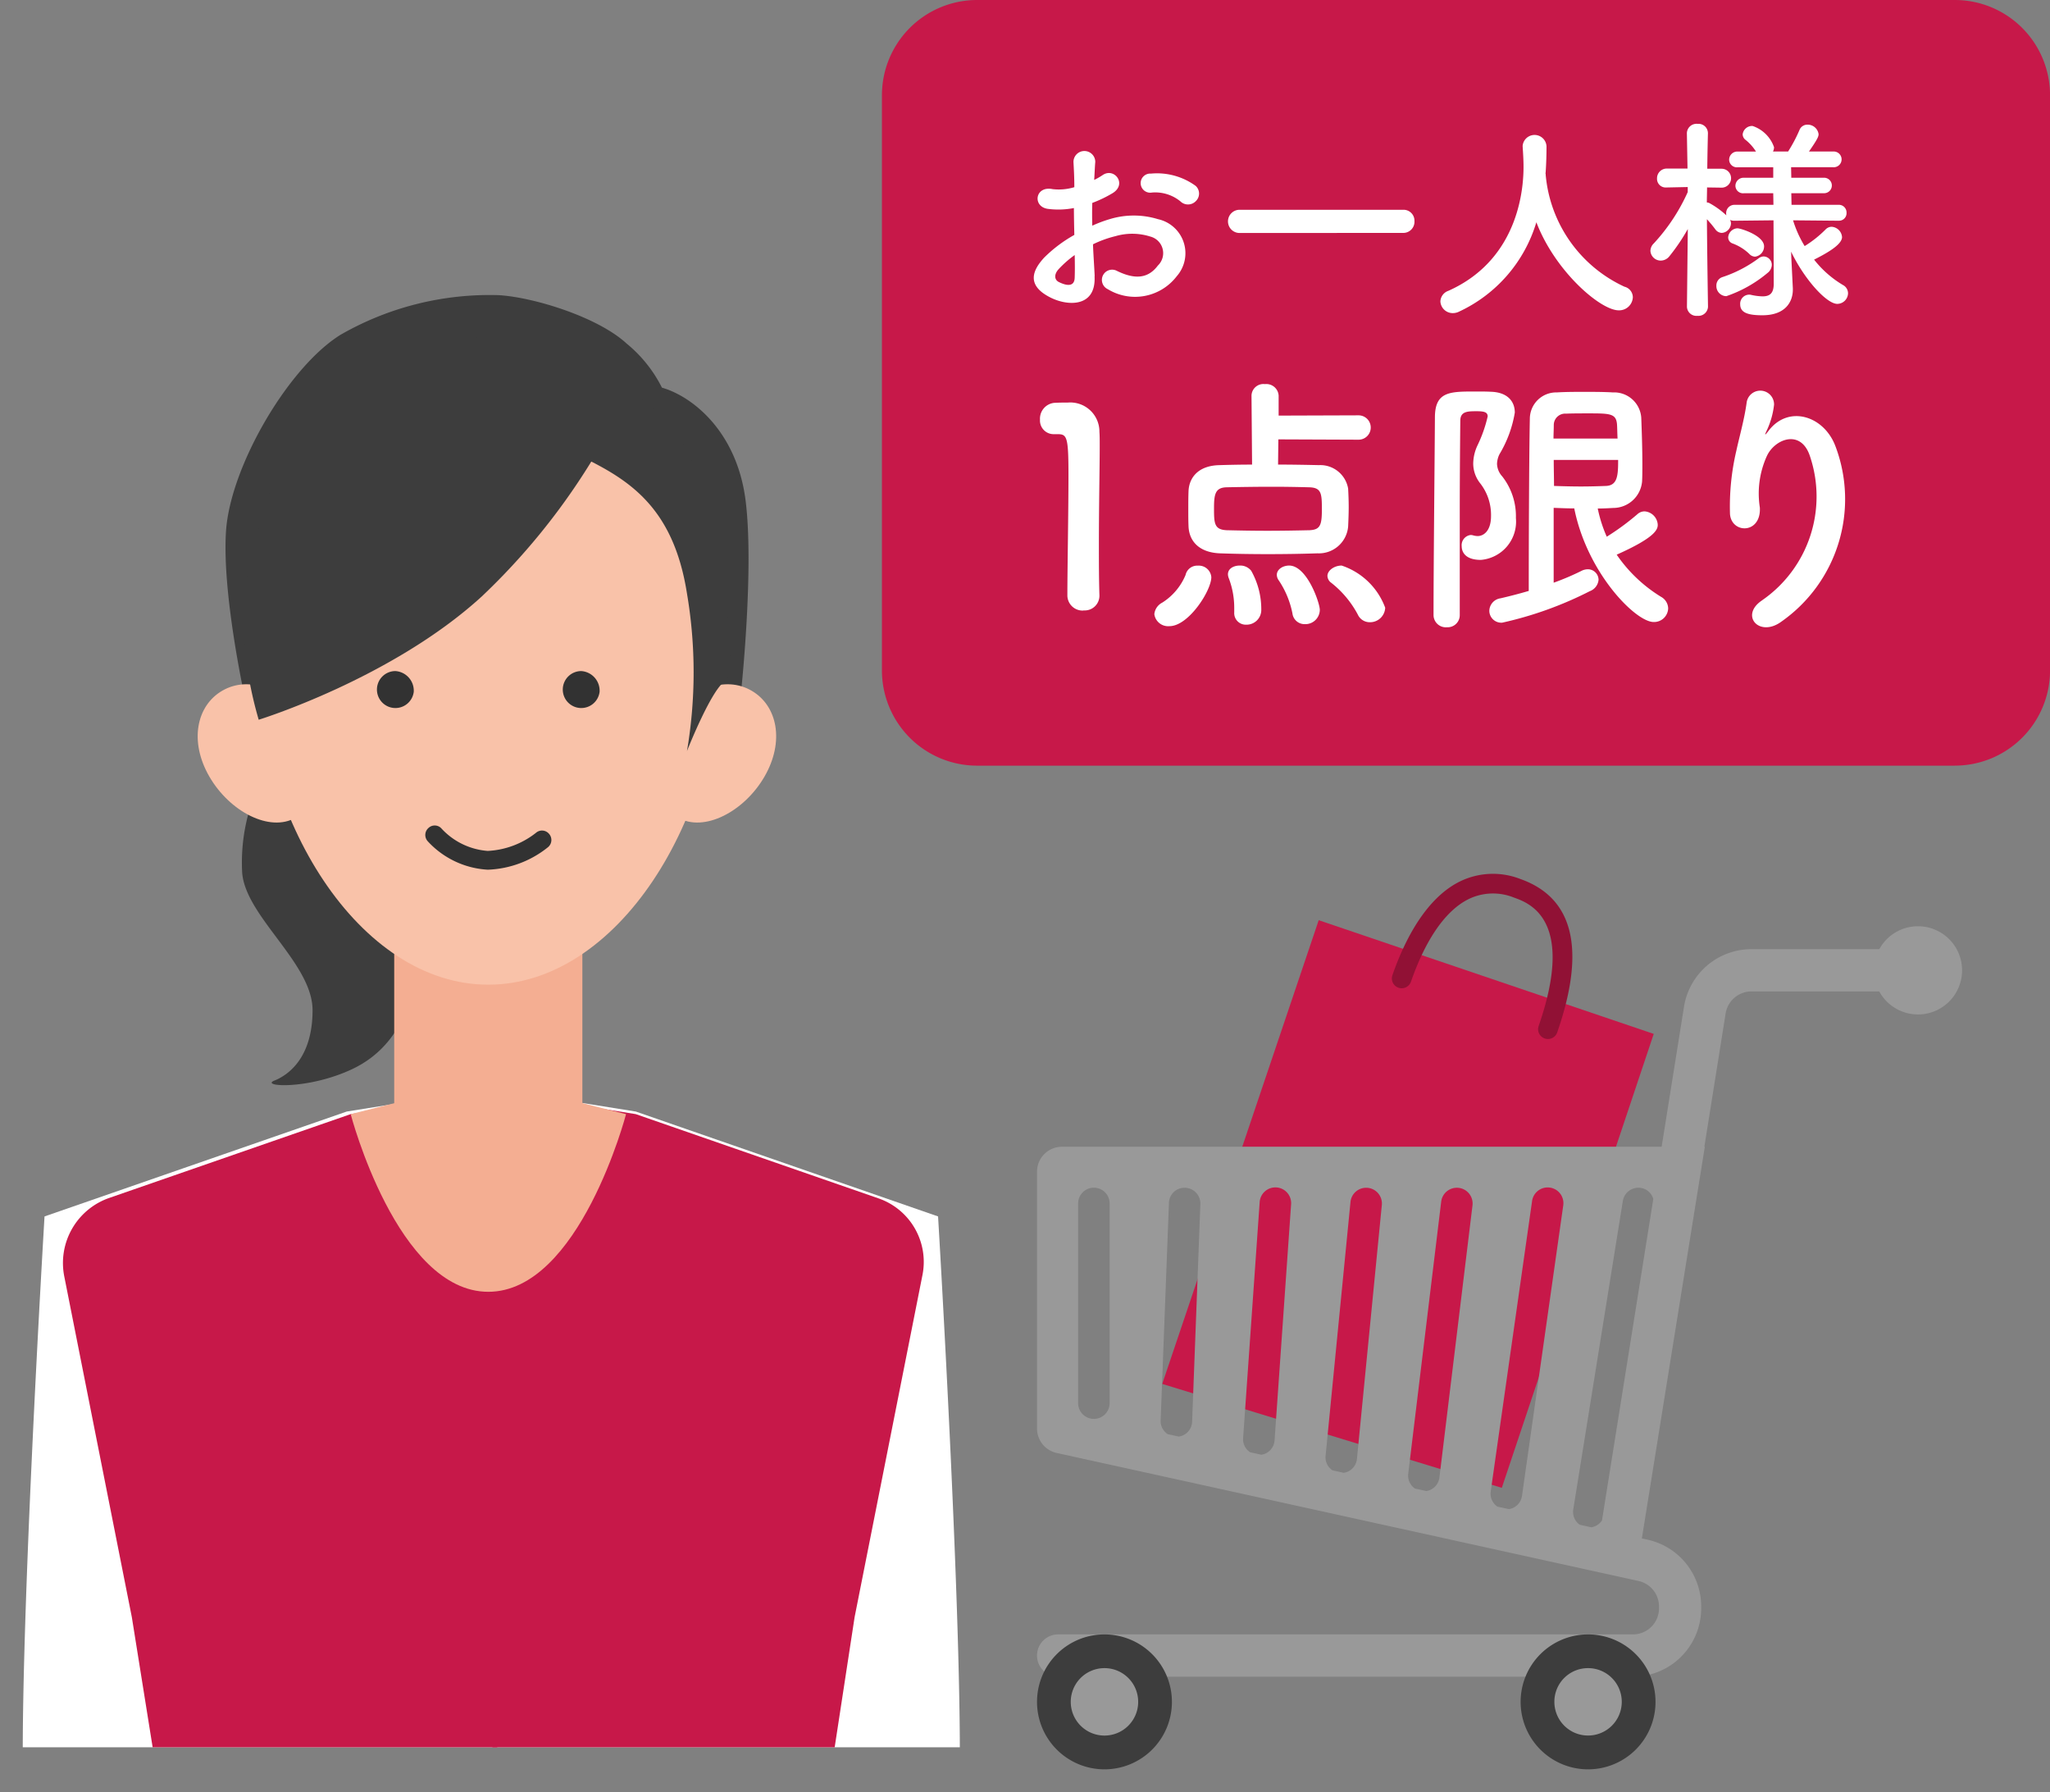
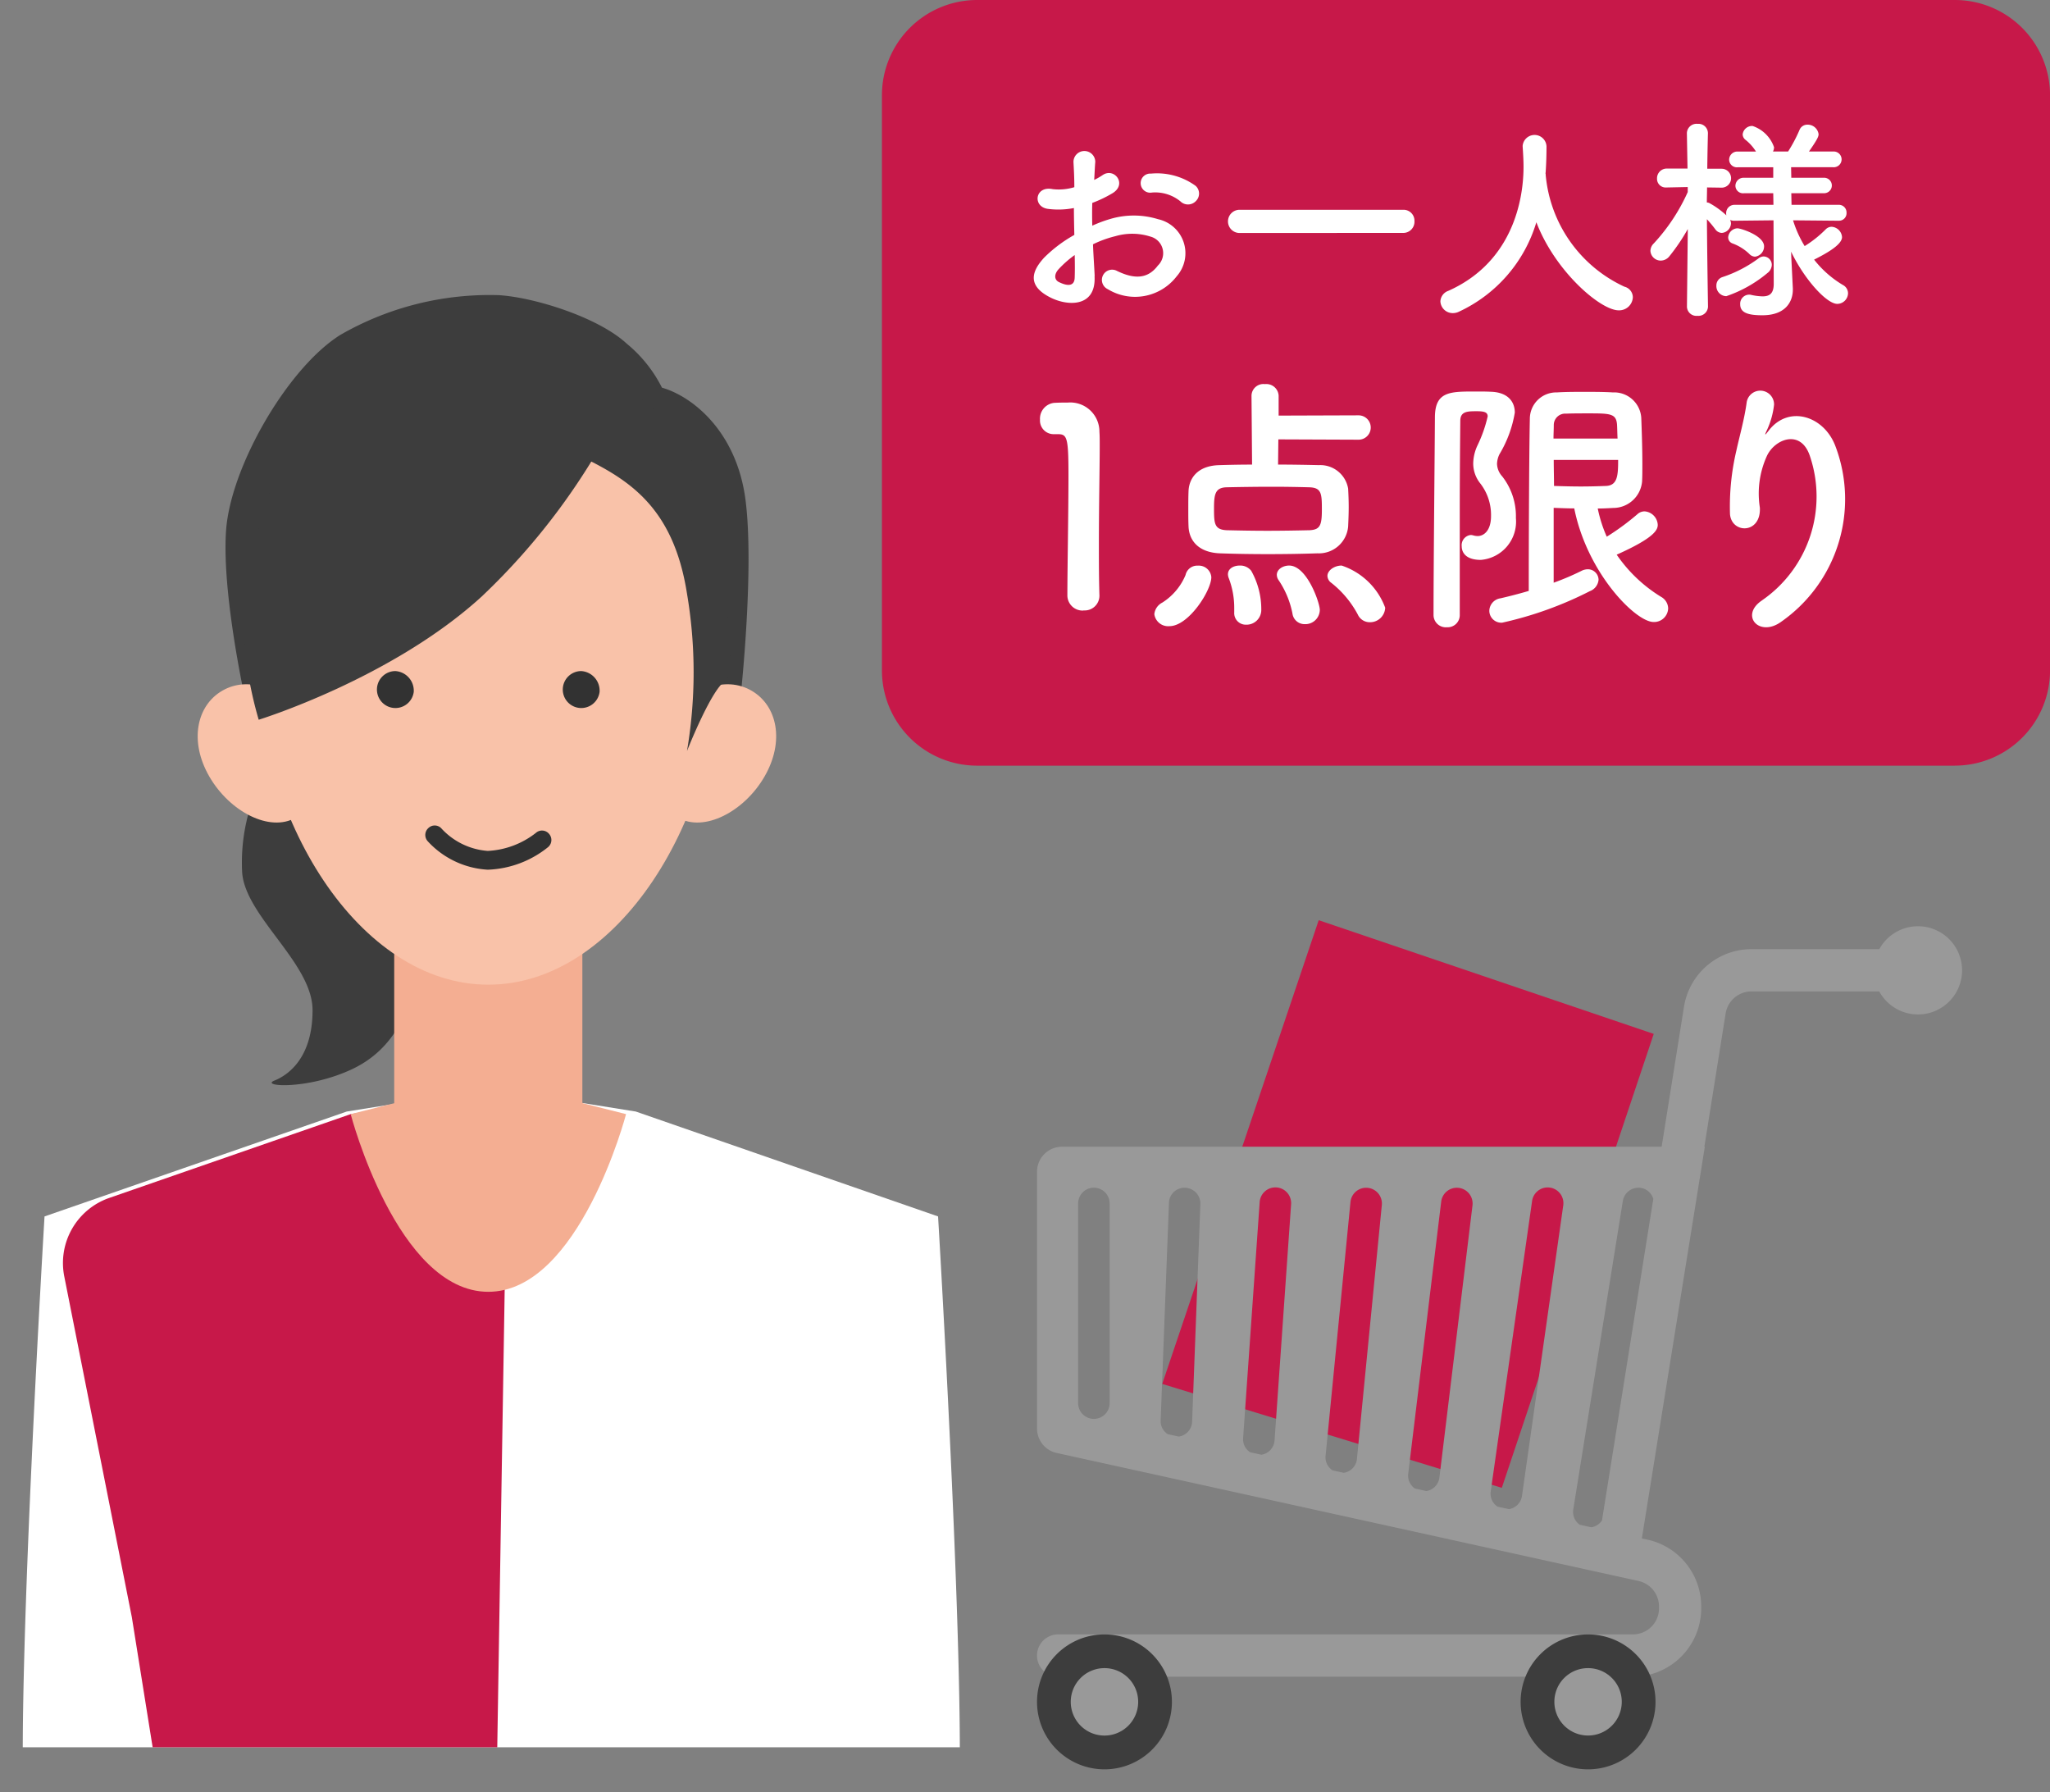
<svg xmlns="http://www.w3.org/2000/svg" width="122.033" height="106.668" viewBox="0 0 122.033 106.668">
  <rect x="0" y="0" width="122.033" height="106.668" fill="#808080" stroke="none" />
  <defs>
    <clipPath id="a">
      <rect width="58.271" height="86.426" transform="translate(0 17.568)" fill="none" />
    </clipPath>
    <clipPath id="b">
      <rect width="122.033" height="106.668" fill="none" />
    </clipPath>
  </defs>
  <g clip-path="url(#a)">
    <path d="M1.973,112.719H56.514a45.3,45.3,0,0,0,.573-5.4C57.44,99,55.842,72.4,55.842,72.4L37.847,66.157l-8.313-1.329-.287,33.864-.293-33.864-8.313,1.329L2.651,72.4s-1.6,26.592-1.245,34.915a44.48,44.48,0,0,0,.567,5.4" fill="#fff" />
    <path d="M16.685,44.584a11.123,11.123,0,0,0-2.27,7.333c.175,2.619,4.191,5.413,4.191,8.207s-1.4,3.841-2.27,4.19,1.9.565,4.54-.64c3.957-1.8,4.015-6.344,4.19-8.265s-2.968-11.7-5.413-12.047-2.968,1.222-2.968,1.222" fill="#3d3d3d" />
    <path d="M20.875,66.311,6.5,71.3a4.1,4.1,0,0,0-2.675,4.666L7.848,96.251l6.043,37.782,15.584,3.978V111.778l.7-43.142L29.074,65Z" fill="#c71849" />
-     <path d="M37.847,66.311,52.3,71.327a4,4,0,0,1,2.613,4.559l-4.04,20.365-5.786,37.782-15.841,3.978V111.778L29.648,65Z" fill="#c71849" />
    <path d="M23.467,69.979h11.2V55.173h-11.2V69.979Z" fill="#f4ae92" />
    <path d="M39.4,23.071c1.834.524,4.455,2.621,4.979,6.682s-.262,11.4-.262,11.4-3.348,1.338-3.454.986c-.891-2.945-2.185-18.3-9.911-18.413-8.648-.131-15.068,9.565-14.806,17.689s-1.31.393-1.31.393-1.442-6.42-1.18-10.22,3.669-9.7,6.814-11.662a17.812,17.812,0,0,1,9.434-2.358c2.1.131,5.9,1.31,7.6,2.882a8.078,8.078,0,0,1,2.1,2.621" fill="#3d3d3d" />
    <path d="M42.925,38.467c0-10.353-6.2-17.351-13.857-17.351s-13.857,7-13.857,17.351,6.2,20.139,13.857,20.139,13.857-9.787,13.857-20.139" fill="#f9c2a9" />
    <path d="M12.463,46.222c-1.207-2.086-.773-4.22.77-5.113s3.608-.205,4.815,1.882,1.1,4.782-.444,5.674-3.934-.357-5.141-2.443" fill="#f9c2a9" />
    <path d="M45.509,46.222c1.207-2.086.773-4.22-.77-5.113s-3.608-.205-4.815,1.882-1.1,4.782.444,5.674,3.934-.357,5.141-2.443" fill="#f9c2a9" />
    <path d="M24.63,41.178a1.1,1.1,0,1,1-1.093-1.237,1.172,1.172,0,0,1,1.093,1.237" fill="#323232" />
    <path d="M35.693,41.178A1.1,1.1,0,1,1,34.6,39.941a1.172,1.172,0,0,1,1.093,1.237" fill="#323232" />
    <path d="M29.021,51.762a5.245,5.245,0,0,1-3.566-1.7.554.554,0,0,1,.054-.785.54.54,0,0,1,.784.049,4.163,4.163,0,0,0,2.728,1.318h.029A5.039,5.039,0,0,0,31.9,49.572a.547.547,0,0,1,.785.058.554.554,0,0,1-.054.785,6.044,6.044,0,0,1-3.565,1.347Z" fill="#323232" />
    <path d="M20.875,66.311s2.766,10.575,8.193,10.575,8.2-10.575,8.2-10.575l-4.69-1.182H25.59Z" fill="#f4ae92" />
    <path d="M37.056,22.816c-2.794.349-4.831,3.217-2.561,4.307,2.91,1.4,5.587,3.026,6.4,8.206a27.993,27.993,0,0,1,0,9.371s1.514-3.842,2.328-4.191S42.411,29.8,42.411,29.8l-2.329-4.423Z" fill="#3d3d3d" />
    <path d="M36.939,24.33a39.619,39.619,0,0,1-8.265,11.175C23.32,40.394,15.4,42.838,15.4,42.838a23.342,23.342,0,0,1-.932-5.937c0-2.91,1.746-9.312,3.26-11.174s4.423-4.889,7.333-5.471a23.478,23.478,0,0,1,9.778.815c1.746.7,1.513.582,2.212,1.746s-.117,1.513-.117,1.513" fill="#3d3d3d" />
  </g>
  <g clip-path="url(#b)">
    <path d="M116.364,45.571h-58.2A5.669,5.669,0,0,1,52.5,39.9V5.669A5.669,5.669,0,0,1,58.167,0h58.2a5.669,5.669,0,0,1,5.669,5.67V39.9a5.669,5.669,0,0,1-5.669,5.669" fill="#c71849" />
    <path d="M65.157,16.437c.1,1.829-1.535,1.8-2.583,1.292-1.521-.742-1.1-1.649-.421-2.391a8.187,8.187,0,0,1,1.8-1.356c-.012-.537-.025-1.087-.025-1.6a4.805,4.805,0,0,1-1.535.051c-.947-.115-.792-1.393.268-1.176a3.193,3.193,0,0,0,1.292-.116c0-.6-.025-1.009-.051-1.5A.648.648,0,1,1,65.2,9.634c-.026.282-.039.691-.065,1.075a3.849,3.849,0,0,0,.512-.294c.69-.46,1.47.55.575,1.087a7.34,7.34,0,0,1-1.2.575c-.014.4-.014.87,0,1.355a7.809,7.809,0,0,1,1.073-.4,4.914,4.914,0,0,1,2.839.013,2.074,2.074,0,0,1,1.112,3.4,3.122,3.122,0,0,1-4.1.767.609.609,0,1,1,.55-1.086c1,.486,1.816.5,2.429-.32a1.02,1.02,0,0,0-.447-1.726,3.565,3.565,0,0,0-2.071-.026,6.547,6.547,0,0,0-1.343.486c.025.677.076,1.342.1,1.892m-2.148-.409c-.269.294-.269.627.025.768.55.268.921.23.934-.269.013-.346.013-.818,0-1.343a6.323,6.323,0,0,0-.959.844m7.25-4.04a2.377,2.377,0,0,0-1.687-.524.569.569,0,1,1-.065-1.126,3.917,3.917,0,0,1,2.66.729.62.62,0,0,1,.013.907.645.645,0,0,1-.921.014" fill="#fff" />
    <path d="M73.817,13.867a.691.691,0,1,1,0-1.381h9.706a.649.649,0,0,1,.677.677.664.664,0,0,1-.677.7Z" fill="#fff" />
    <path d="M92,10.312a.246.246,0,0,1,.013.1A8.12,8.12,0,0,0,96.7,17.064a.655.655,0,0,1,.5.626.814.814,0,0,1-.843.78c-1.087,0-3.787-2.327-4.9-5.242a8.577,8.577,0,0,1-4.6,5.319.829.829,0,0,1-.372.089.735.735,0,0,1-.741-.7.7.7,0,0,1,.473-.626c4.36-1.944,4.476-6.433,4.476-7.391,0-.383-.027-.819-.052-1.2V8.675a.712.712,0,0,1,1.42.039c0,.448-.013,1-.051,1.547Z" fill="#fff" />
    <path d="M109.448,13.138l-2.711-.025a6.815,6.815,0,0,0,.691,1.534,6.772,6.772,0,0,0,1.24-.984.507.507,0,0,1,.358-.166.661.661,0,0,1,.627.613c0,.422-.78.9-1.663,1.343a6.242,6.242,0,0,0,1.713,1.508.559.559,0,0,1,.307.5.646.646,0,0,1-.64.625c-.626,0-1.942-1.431-2.748-3.106l.012.357.091,1.83v.076c0,.677-.4,1.521-1.816,1.521-.858,0-1.318-.153-1.318-.651a.539.539,0,0,1,.525-.576.376.376,0,0,1,.115.012,3.47,3.47,0,0,0,.691.09c.4,0,.665-.153.665-.741l-.013-3.785-2.315.025a.581.581,0,0,1-.268-.051.594.594,0,0,1,.051.2.587.587,0,0,1-.55.575.487.487,0,0,1-.372-.2,7.089,7.089,0,0,0-.51-.615c.013,2,.064,5.2.064,5.2v.013a.57.57,0,0,1-.627.537.563.563,0,0,1-.626-.537v-.013l.051-4.616a11.647,11.647,0,0,1-1.088,1.611.661.661,0,0,1-.524.268.615.615,0,0,1-.613-.575.628.628,0,0,1,.2-.447,11.316,11.316,0,0,0,2.021-3.056v-.3l-1.241.026h-.025a.515.515,0,0,1-.562-.537.577.577,0,0,1,.587-.588h1.228l-.038-2.11V7.921a.575.575,0,0,1,.64-.549.56.56,0,0,1,.613.549v.013s-.026.972-.039,2.11h.87a.563.563,0,0,1,.013,1.125H102.5l-.882-.013c0,.307-.013.614-.013.895a.356.356,0,0,1,.154.038,4.919,4.919,0,0,1,1.009.73.432.432,0,0,1-.013-.128.491.491,0,0,1,.5-.5h2.315l-.012-.69h-1.74a.454.454,0,0,1-.511-.435.483.483,0,0,1,.511-.486h1.74V9.955h-2.1a.462.462,0,0,1-.525-.449.488.488,0,0,1,.525-.485h1.073a2.774,2.774,0,0,0-.613-.69.425.425,0,0,1-.18-.333.566.566,0,0,1,.59-.5,2.032,2.032,0,0,1,1.278,1.265.574.574,0,0,1-.064.256h.9a8.8,8.8,0,0,0,.677-1.279.5.5,0,0,1,.473-.32.655.655,0,0,1,.665.563c0,.128-.037.268-.574,1.036h1.432a.469.469,0,1,1,0,.934h-2.494l.012.626h1.931a.461.461,0,1,1,0,.921h-1.931l.014.69h2.8a.456.456,0,0,1,.474.474.446.446,0,0,1-.461.472Zm-6.688,4.489a.6.6,0,0,1-.587-.627.522.522,0,0,1,.37-.511,7.578,7.578,0,0,0,2.16-1.126.513.513,0,0,1,.282-.1.5.5,0,0,1,.487.511.636.636,0,0,1-.257.474,7.648,7.648,0,0,1-2.455,1.381m1.369-2.52a2.865,2.865,0,0,0-1.011-.626.383.383,0,0,1-.242-.358.579.579,0,0,1,.549-.537c.2,0,1.587.435,1.587,1.074a.614.614,0,0,1-.537.614.487.487,0,0,1-.346-.167" fill="#fff" />
    <path d="M64.5,36.339a.906.906,0,0,1-.961-.9c0-1.516.065-4.987.065-7.138,0-2.281-.082-2.46-.635-2.46h-.229a.812.812,0,0,1-.831-.864.947.947,0,0,1,.848-1c.325-.016.456-.016.8-.016a1.735,1.735,0,0,1,1.89,1.744c.017.212.017.5.017.863,0,1.3-.049,3.489-.049,5.819,0,1.009,0,2.037.032,3.047v.033a.876.876,0,0,1-.945.863" fill="#fff" />
    <path d="M68.716,36.551a.87.87,0,0,1,.473-.685,3.56,3.56,0,0,0,1.386-1.645.708.708,0,0,1,.733-.554.747.747,0,0,1,.8.684c0,.8-1.353,2.917-2.493,2.917a.83.83,0,0,1-.9-.717m7.383-10.4-.017,1.5c.831,0,1.679.016,2.429.033a1.681,1.681,0,0,1,1.743,1.4c.017.326.033.7.033,1.092s-.016.782-.033,1.157a1.747,1.747,0,0,1-1.825,1.6c-.945.032-1.955.048-2.949.048s-1.956-.016-2.868-.048c-1.191-.05-1.81-.685-1.859-1.581-.015-.343-.015-.668-.015-.978,0-.408,0-.8.015-1.157.034-.734.522-1.5,1.826-1.532.538-.017,1.222-.033,1.956-.033L74.5,23.547a.709.709,0,0,1,.8-.685.732.732,0,0,1,.815.685v1.189l4.758-.016a.725.725,0,1,1,0,1.45Zm2.591,4.188c0-.961-.017-1.32-.766-1.336-.6-.017-1.369-.032-2.168-.032-.961,0-1.971.015-2.737.032-.685.016-.75.424-.75,1.255,0,.9.017,1.27.767,1.3.7.017,1.547.033,2.411.033.88,0,1.76-.016,2.509-.033.62-.033.734-.277.734-1.222m-4.5,6.844a.688.688,0,0,1-.717-.733v-.244a4.949,4.949,0,0,0-.326-1.793.651.651,0,0,1-.049-.228c0-.342.343-.521.7-.521a.83.83,0,0,1,.685.31,4.664,4.664,0,0,1,.6,2.33.876.876,0,0,1-.9.879m3.487-.032a.726.726,0,0,1-.732-.635,5.4,5.4,0,0,0-.816-1.972.57.57,0,0,1-.114-.326c0-.327.359-.554.733-.554,1.06,0,1.826,2.216,1.826,2.64a.861.861,0,0,1-.9.847m3.879-.114a.778.778,0,0,1-.717-.456,5.965,5.965,0,0,0-1.581-1.891.529.529,0,0,1-.227-.407c0-.326.407-.619.846-.619a4.166,4.166,0,0,1,2.592,2.509.9.9,0,0,1-.913.864" fill="#fff" />
    <path d="M86.136,37.333a.732.732,0,0,1-.8-.717c0-2.966.065-8.93.082-11.765,0-1.549.88-1.549,2.411-1.549.326,0,.668,0,.945.016.929.033,1.4.538,1.4,1.239a7.033,7.033,0,0,1-.913,2.477,1.415,1.415,0,0,0-.146.571,1.164,1.164,0,0,0,.31.749,3.838,3.838,0,0,1,.814,2.477,2.286,2.286,0,0,1-2.086,2.493c-.929,0-1.141-.472-1.141-.814a.611.611,0,0,1,.539-.669.664.664,0,0,1,.178.033,1.062,1.062,0,0,0,.229.032c.375,0,.8-.325.8-1.189a3.057,3.057,0,0,0-.636-1.94,1.9,1.9,0,0,1-.424-1.189,2.62,2.62,0,0,1,.261-1.092,8.063,8.063,0,0,0,.6-1.711c0-.261-.227-.309-.651-.309-.538,0-.979,0-.979.57-.015,1.516-.032,3.455-.032,5.492v6.078a.721.721,0,0,1-.765.717m6.355-7.1v4.449a15.572,15.572,0,0,0,1.646-.7.844.844,0,0,1,.375-.1.638.638,0,0,1,.652.62.8.8,0,0,1-.522.684,21.83,21.83,0,0,1-5.214,1.874.713.713,0,0,1-.767-.7.77.77,0,0,1,.669-.75c.554-.129,1.124-.276,1.678-.439,0-2.51.016-7.888.065-10.251a1.571,1.571,0,0,1,1.613-1.564c.522-.033,1.076-.033,1.647-.033.554,0,1.14,0,1.678.033a1.619,1.619,0,0,1,1.695,1.515c.032.864.065,1.825.065,2.754,0,.343,0,.7-.016,1.027a1.729,1.729,0,0,1-1.728,1.581c-.293.016-.587.033-.912.033a8.1,8.1,0,0,0,.537,1.678A14.85,14.85,0,0,0,97.477,30.6a.631.631,0,0,1,.424-.164.843.843,0,0,1,.782.8c0,.293-.178.766-2.444,1.777a8.709,8.709,0,0,0,2.64,2.509.808.808,0,0,1,.424.685.839.839,0,0,1-.864.814c-1.076,0-3.96-2.917-4.726-6.762-.408,0-.815-.017-1.222-.033m3.8-4.123c-.017-.293-.017-.571-.032-.832-.049-.651-.392-.668-1.679-.668-.473,0-.962,0-1.353.017a.678.678,0,0,0-.733.668c0,.277-.017.538-.017.815Zm-3.8,1.271c0,.538.017,1.043.017,1.548.472.016,1.043.033,1.6.033s1.092-.017,1.5-.033c.685-.032.717-.635.717-1.548Z" fill="#fff" />
    <path d="M104.907,35.72a7.506,7.506,0,0,0,2.835-8.572c-.537-1.629-2.086-1.027-2.559-.016a5.391,5.391,0,0,0-.422,3.08c.081,1.58-1.679,1.565-1.777.391a14.473,14.473,0,0,1,.375-3.765c.179-.831.488-1.906.619-2.9a.82.82,0,0,1,1.629.146,4.865,4.865,0,0,1-.424,1.516c-.211.44-.048.228.115.016,1.19-1.532,3.308-.864,3.976.978a8.9,8.9,0,0,1-3.226,10.4c-1.321.978-2.51-.375-1.141-1.271" fill="#fff" />
    <path d="M98.444,61.536,78.5,54.769l-9.314,27.6L89.4,88.554Z" fill="#c71849" />
-     <path d="M92.146,61.84a.584.584,0,0,1-.552-.777c2.2-6.337-.563-7.318-1.472-7.641a3.316,3.316,0,0,0-2.663.074c-1.374.659-2.571,2.361-3.463,4.921a.585.585,0,1,1-1.105-.384c1-2.861,2.4-4.8,4.062-5.592a4.476,4.476,0,0,1,3.56-.121c3.167,1.123,3.9,4.193,2.185,9.127a.584.584,0,0,1-.552.393" fill="#911135" />
    <path d="M111.549,57.754a2.625,2.625,0,1,0,2.625-2.626,2.627,2.627,0,0,0-2.625,2.626" fill="#999" />
    <path d="M114.174,56.492h-9.909a4.069,4.069,0,0,0-4.02,3.431l-1.33,8.329h-35.7a1.485,1.485,0,0,0-1.482,1.481v15.3A1.486,1.486,0,0,0,62.9,86.477l5.97,1.313h0l2.076.456,26.4,5.809h0l.192.042a1.554,1.554,0,0,1,1.22,1.517v.109a1.55,1.55,0,0,1-1.55,1.553H62.991a1.259,1.259,0,0,0,0,2.519H97.2a4.071,4.071,0,0,0,4.069-4.071v-.109a4.068,4.068,0,0,0-3.2-3.978l-.332-.072,3.748-23.313h-.027l1.266-7.933a1.559,1.559,0,0,1,1.537-1.311h9.908a1.258,1.258,0,1,0,0-2.516M96.605,71.479a.94.94,0,0,1,1.074-.777.929.929,0,0,1,.74.654L95.364,90.492a.928.928,0,0,1-.635.41l-.69-.152a.928.928,0,0,1-.386-.906ZM91.2,71.5a.937.937,0,1,1,1.855.263L90.6,89.043a.927.927,0,0,1-.777.778l-.685-.15a.929.929,0,0,1-.4-.891Zm-5.408.019a.938.938,0,0,1,1.863.225l-1.97,16.2a.924.924,0,0,1-.778.8l-.679-.149a.932.932,0,0,1-.4-.874Zm-5.4.021a.937.937,0,1,1,1.866.182L80.775,86.839a.923.923,0,0,1-.786.82l-.668-.147a.929.929,0,0,1-.413-.853Zm-5.407.026a.938.938,0,1,1,1.871.13l-.984,14.043a.927.927,0,0,1-.785.845l-.668-.148A.922.922,0,0,1,74,85.6Zm-5.4.029a.924.924,0,0,1,.971-.9.938.938,0,0,1,.9.972l-.492,12.963a.924.924,0,0,1-.794.872l-.657-.144a.923.923,0,0,1-.422-.8Zm-3.53,11.917a.938.938,0,0,1-1.876,0V71.628a.938.938,0,0,1,1.876,0Z" fill="#999" />
    <path d="M90.52,101.291a4.015,4.015,0,1,0,4.013-4.013,4.014,4.014,0,0,0-4.013,4.013" fill="#3d3d3d" />
    <path d="M92.529,101.291a2.006,2.006,0,1,0,2-2.007,2,2,0,0,0-2,2.007" fill="#999" />
    <path d="M61.732,101.291a4.015,4.015,0,1,0,4.014-4.013,4.013,4.013,0,0,0-4.014,4.013" fill="#3d3d3d" />
    <path d="M65.747,99.284a2.007,2.007,0,1,0,2.007,2.007,2.006,2.006,0,0,0-2.007-2.007" fill="#999" />
  </g>
</svg>